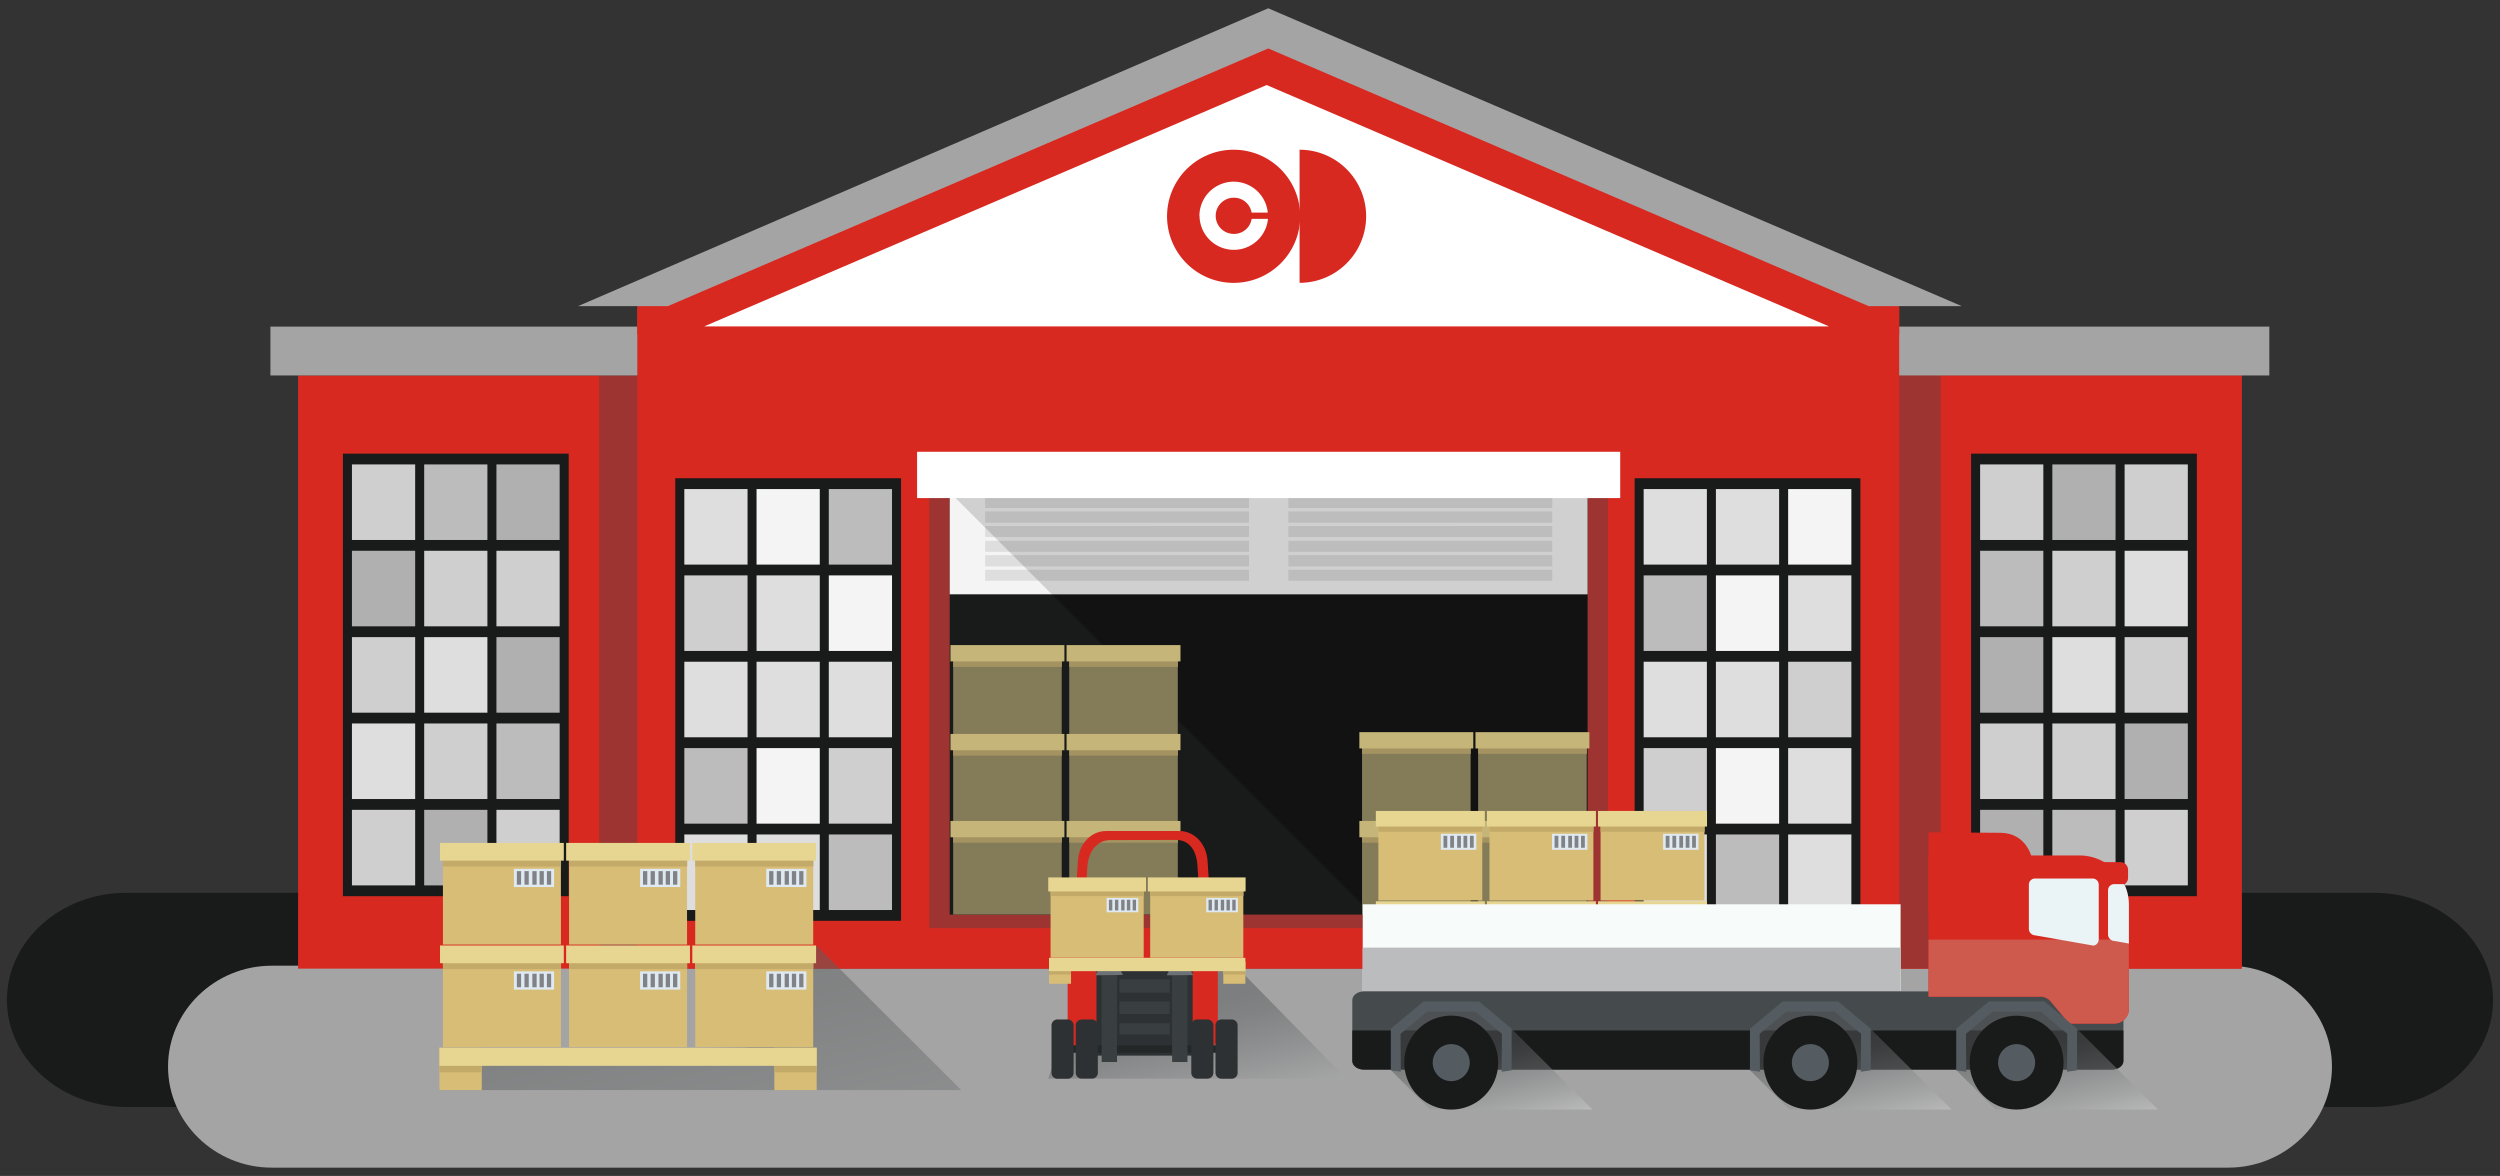
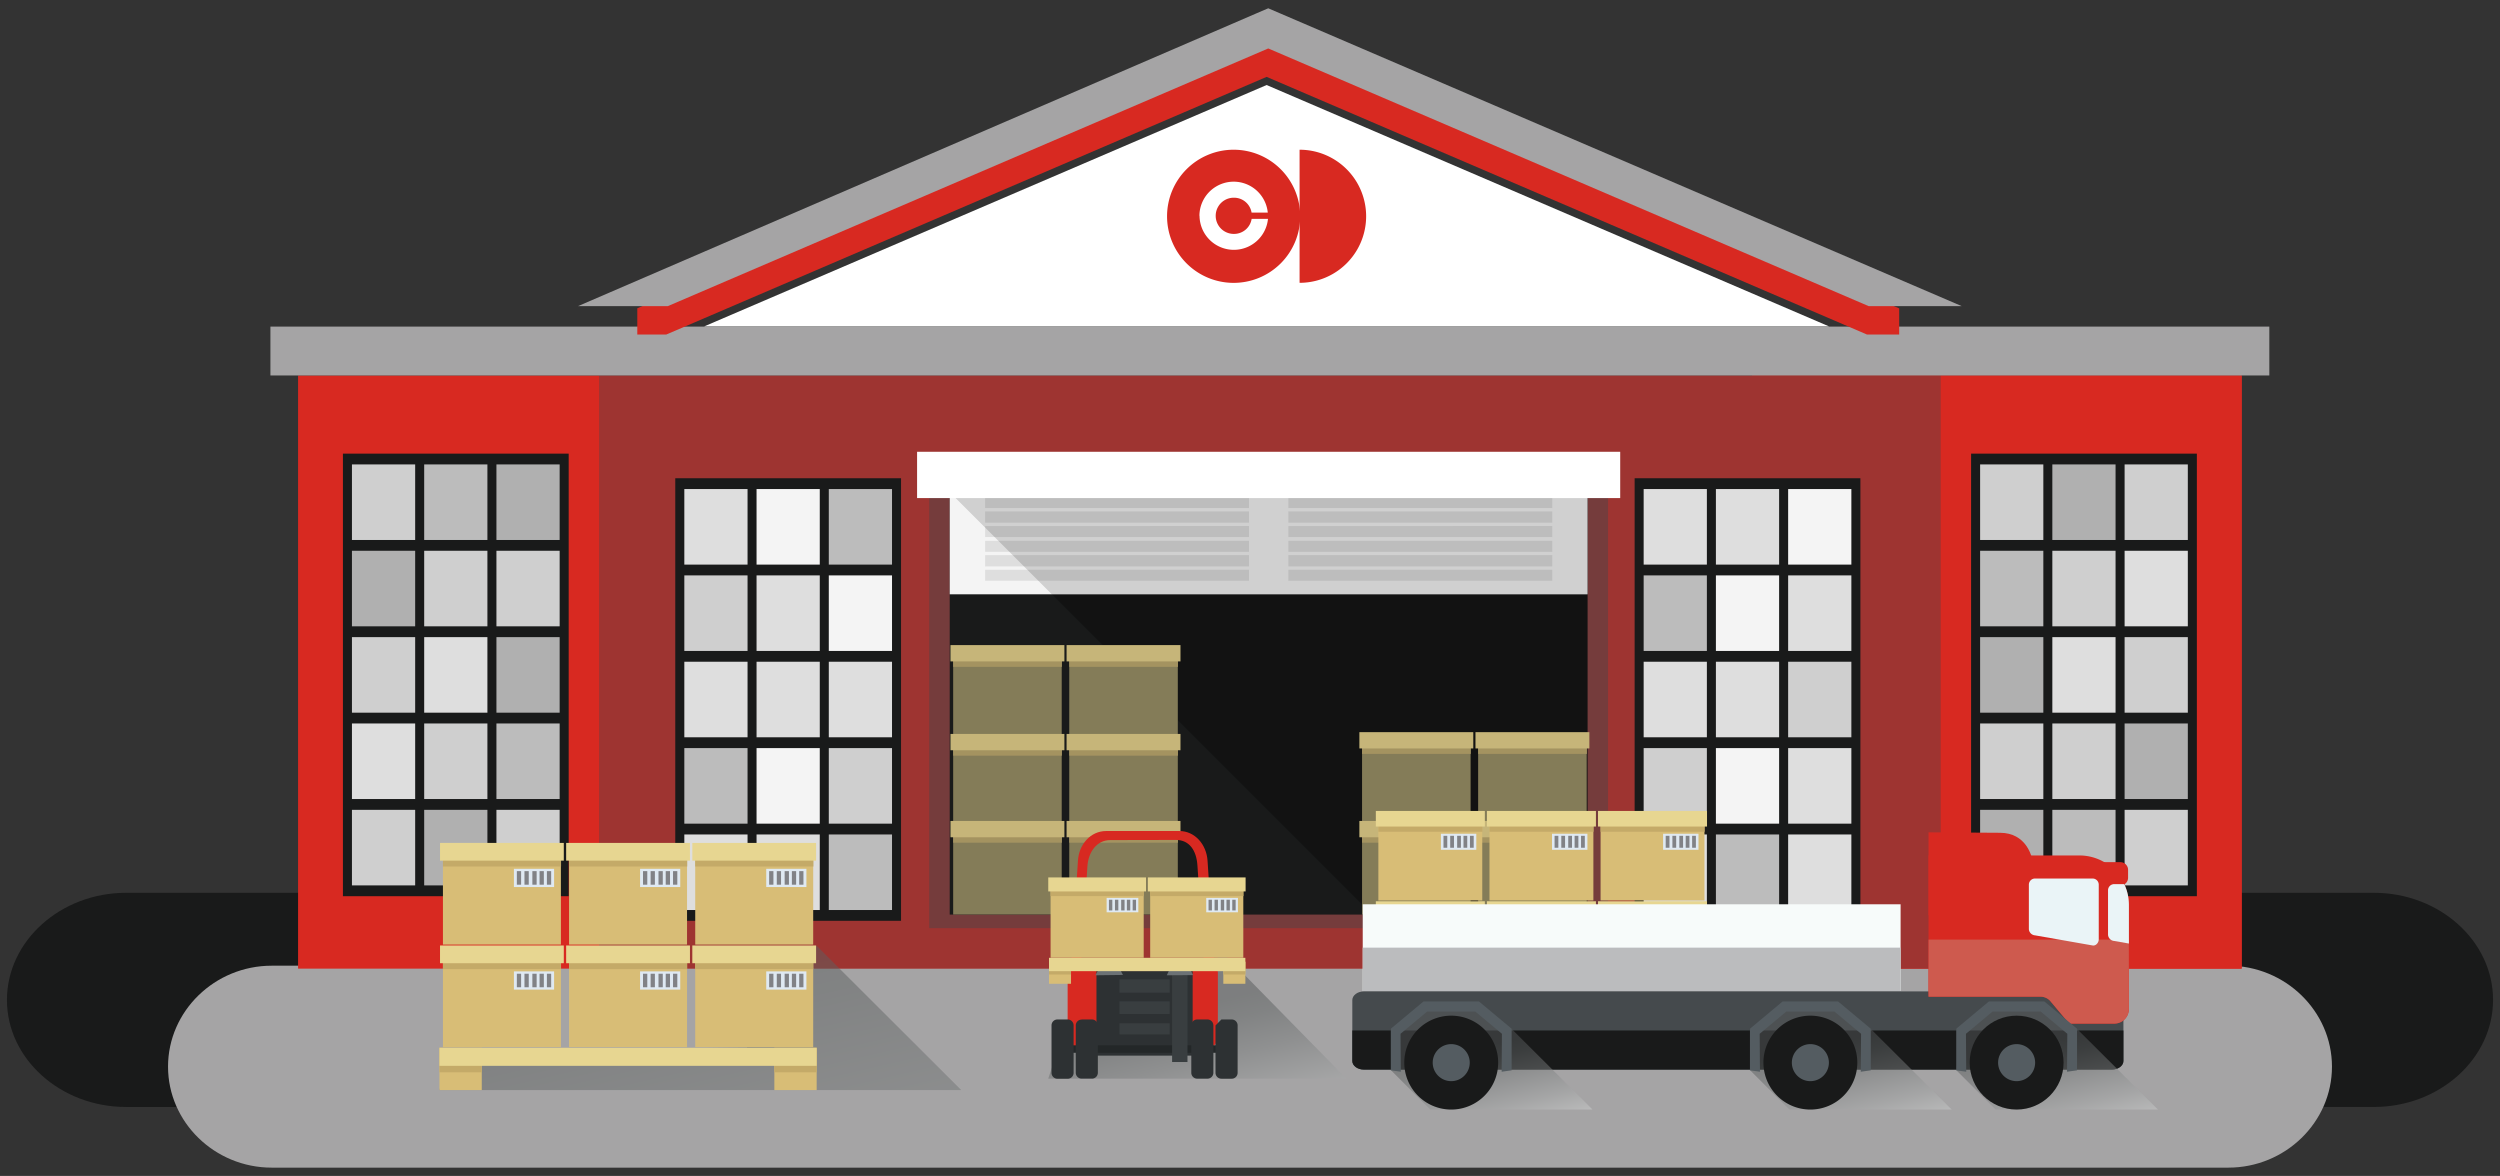
<svg xmlns="http://www.w3.org/2000/svg" xmlns:xlink="http://www.w3.org/1999/xlink" viewBox="0 0 1080 508">
  <rect x="0" y="0" width="1080" height="508" fill="#333333" stroke="none" />
  <defs>
    <style>.cls-1{isolation:isolate;}.cls-2,.cls-8{fill:#191a1a;}.cls-14,.cls-15,.cls-2,.cls-21,.cls-27,.cls-28,.cls-29,.cls-3,.cls-32,.cls-33,.cls-34,.cls-35,.cls-36,.cls-40,.cls-41,.cls-7,.cls-9{fill-rule:evenodd;}.cls-3,.cls-6{fill:#a5a4a5;}.cls-4,.cls-7{fill:#d82921;}.cls-5{fill:#154d57;}.cls-5,.cls-9{opacity:0.3;}.cls-21,.cls-32,.cls-34,.cls-35,.cls-36,.cls-5{mix-blend-mode:multiply;}.cls-10,.cls-14{fill:#dedede;}.cls-11{fill:#bcbcbc;}.cls-12{fill:#cfcfcf;}.cls-13{fill:#f4f4f4;}.cls-15{opacity:0.15;}.cls-16,.cls-41{fill:#fff;}.cls-17{fill:#847c58;}.cls-18{fill:#a49360;}.cls-19{fill:#c6b579;}.cls-20{fill:#b0b0b0;}.cls-21,.cls-32,.cls-34,.cls-35,.cls-36{opacity:0.5;}.cls-21{fill:url(#GradientFill_1);}.cls-22{fill:#d8bd76;}.cls-23{fill:#c4aa68;}.cls-24{fill:#e7d691;}.cls-25{fill:#dfe9f2;}.cls-26{fill:#818286;}.cls-27{fill:#454a4d;}.cls-28{fill:#ce5a4e;}.cls-29{fill:#eaf4f7;}.cls-30{fill:#f7fbfa;}.cls-31{fill:#bbbcbe;}.cls-32{fill:url(#GradientFill_1-2);}.cls-33{fill:#545c61;}.cls-34{fill:url(#GradientFill_1-3);}.cls-35{fill:url(#GradientFill_1-4);}.cls-36{fill:url(#GradientFill_1-5);}.cls-37{fill:#2d3133;}.cls-38{fill:#393e40;}.cls-39{fill:#232728;}.cls-40{fill:#6c7275;}</style>
    <linearGradient id="GradientFill_1" x1="285.95" y1="398.93" x2="370.92" y2="766.96" gradientUnits="userSpaceOnUse">
      <stop offset="0" stop-color="#555859" />
      <stop offset="0.12" stop-color="#5f6263" />
      <stop offset="0.31" stop-color="#7a7c7d" />
      <stop offset="0.57" stop-color="#a6a7a8" />
      <stop offset="0.87" stop-color="#e2e3e3" />
      <stop offset="1" stop-color="#fff" />
    </linearGradient>
    <linearGradient id="GradientFill_1-2" x1="794.81" y1="450.06" x2="806.55" y2="500.92" xlink:href="#GradientFill_1" />
    <linearGradient id="GradientFill_1-3" x1="640.11" y1="452.01" x2="650.95" y2="498.96" xlink:href="#GradientFill_1" />
    <linearGradient id="GradientFill_1-4" x1="883.91" y1="450.06" x2="895.66" y2="500.93" xlink:href="#GradientFill_1" />
    <linearGradient id="GradientFill_1-5" x1="510.17" y1="435.31" x2="528.11" y2="513.02" xlink:href="#GradientFill_1" />
  </defs>
  <g class="cls-1">
    <g id="Layer_1" data-name="Layer 1">
      <path class="cls-2" d="M54.46,385.69h971.07c28.31,0,51.47,20.82,51.47,46.26h0c0,25.44-23.16,46.26-51.47,46.26H54.46C26.16,478.22,3,457.4,3,432H3C3,406.51,26.16,385.69,54.46,385.69Z" />
      <path class="cls-3" d="M117.38,417.18H962.61c24.64,0,44.8,19.63,44.8,43.62h0c0,24-20.16,43.62-44.8,43.62H117.38c-24.63,0-44.79-19.63-44.79-43.62h0C72.59,436.81,92.75,417.18,117.38,417.18Z" />
      <rect class="cls-4" x="128.77" y="162.21" width="839.64" height="256.24" />
      <rect class="cls-4" x="756.9" y="162.21" width="211.5" height="256.24" />
      <rect class="cls-5" x="258.8" y="162.21" width="579.58" height="256.24" />
      <rect class="cls-6" x="116.82" y="141.09" width="863.53" height="21.11" />
-       <polygon class="cls-7" points="275.31 132.24 547.88 15.26 820.45 132.24 820.46 418.45 275.31 418.45 275.31 132.24" />
      <polygon class="cls-7" points="275.31 133.18 542.33 17.94 547.18 15.86 552.02 17.94 820.45 133.23 820.45 144.52 806.54 144.52 547.18 33.21 287.82 144.52 275.31 144.52 275.31 133.18" />
      <rect class="cls-5" x="401.42" y="206.6" width="293.26" height="194.37" />
      <rect class="cls-8" x="410.28" y="212.48" width="275.53" height="182.62" />
      <polygon class="cls-3" points="249.73 132.24 543.03 5.66 547.88 3.58 552.73 5.66 847.44 132.24 807.24 132.24 547.88 20.93 288.52 132.24 249.73 132.24" />
      <polygon class="cls-9" points="410.28 212.62 592.76 395.1 685.82 395.1 685.82 212.48 410.28 212.48 410.28 212.62" />
      <rect class="cls-8" x="706.16" y="206.6" width="97.53" height="191.19" />
      <rect class="cls-10" x="710.06" y="211.27" width="27.31" height="32.64" />
      <rect class="cls-11" x="710.06" y="248.57" width="27.31" height="32.64" />
      <rect class="cls-10" x="710.06" y="285.87" width="27.31" height="32.64" />
      <rect class="cls-12" x="710.06" y="323.18" width="27.31" height="32.64" />
      <rect class="cls-10" x="710.06" y="360.49" width="27.31" height="32.64" />
      <rect class="cls-10" x="741.27" y="211.27" width="27.31" height="32.64" />
      <rect class="cls-13" x="741.27" y="248.57" width="27.31" height="32.64" />
      <rect class="cls-10" x="741.27" y="285.87" width="27.31" height="32.64" />
      <rect class="cls-13" x="741.27" y="323.18" width="27.31" height="32.64" />
      <rect class="cls-11" x="741.27" y="360.49" width="27.31" height="32.64" />
      <rect class="cls-13" x="772.48" y="211.27" width="27.31" height="32.64" />
      <rect class="cls-10" x="772.48" y="248.57" width="27.31" height="32.64" />
      <rect class="cls-12" x="772.48" y="285.87" width="27.31" height="32.64" />
      <rect class="cls-10" x="772.48" y="323.18" width="27.31" height="32.64" />
      <rect class="cls-10" x="772.48" y="360.49" width="27.31" height="32.64" />
      <rect class="cls-13" x="410.28" y="212.48" width="275.53" height="44.26" />
      <path class="cls-14" d="M425.57,233.64h114v4.74h-114v-4.74Zm114,6.19v4.87h-114v-4.87Zm0,6.32v4.73h-114v-4.73Zm17-12.51h114v4.74h-114v-4.74Zm114,6.19v4.87h-114v-4.87Zm0,6.32v4.73h-114v-4.73Z" />
      <path class="cls-14" d="M425.57,214.74h114v4.74h-114v-4.74Zm114,6.19v4.87h-114v-4.87Zm0,6.31V232h-114v-4.74Zm17-12.5h114v4.74h-114v-4.74Zm114,6.19v4.87h-114v-4.87Zm0,6.31V232h-114v-4.74Z" />
      <polygon class="cls-15" points="410.28 212.62 454.4 256.74 685.82 256.74 685.82 212.48 410.28 212.48 410.28 212.62" />
      <rect class="cls-16" x="396.18" y="195.17" width="303.75" height="20" />
      <rect class="cls-8" x="291.72" y="206.6" width="97.53" height="191.19" />
      <rect class="cls-10" x="295.63" y="211.27" width="27.31" height="32.64" />
      <rect class="cls-12" x="295.63" y="248.57" width="27.31" height="32.64" />
      <rect class="cls-10" x="295.63" y="285.87" width="27.31" height="32.64" />
      <rect class="cls-11" x="295.63" y="323.18" width="27.31" height="32.64" />
      <rect class="cls-10" x="295.63" y="360.49" width="27.31" height="32.64" />
      <rect class="cls-13" x="326.83" y="211.27" width="27.31" height="32.64" />
      <rect class="cls-10" x="326.83" y="248.57" width="27.31" height="32.64" />
      <rect class="cls-10" x="326.83" y="285.87" width="27.31" height="32.64" />
      <rect class="cls-13" x="326.83" y="323.18" width="27.31" height="32.64" />
      <rect class="cls-10" x="326.83" y="360.49" width="27.31" height="32.64" />
      <rect class="cls-11" x="358.04" y="211.27" width="27.31" height="32.64" />
      <rect class="cls-13" x="358.04" y="248.57" width="27.31" height="32.64" />
      <rect class="cls-10" x="358.04" y="285.87" width="27.31" height="32.64" />
      <rect class="cls-12" x="358.04" y="323.18" width="27.31" height="32.64" />
      <rect class="cls-11" x="358.04" y="360.49" width="27.31" height="32.64" />
      <rect class="cls-17" x="461.92" y="279.31" width="46.89" height="39.79" />
      <rect class="cls-18" x="461.92" y="279.31" width="46.97" height="8.77" />
      <rect class="cls-19" x="460.76" y="278.68" width="49.21" height="7.05" />
      <rect class="cls-17" x="411.77" y="279.31" width="46.89" height="39.79" />
      <rect class="cls-18" x="411.77" y="279.31" width="46.97" height="8.77" />
      <rect class="cls-19" x="410.61" y="278.68" width="49.21" height="7.05" />
      <rect class="cls-17" x="461.92" y="317.68" width="46.89" height="39.78" />
      <rect class="cls-18" x="461.92" y="317.68" width="46.97" height="8.77" />
      <rect class="cls-19" x="460.76" y="317.06" width="49.21" height="7.05" />
      <rect class="cls-17" x="411.77" y="317.68" width="46.89" height="39.78" />
      <rect class="cls-18" x="411.77" y="317.68" width="46.97" height="8.77" />
      <rect class="cls-19" x="410.61" y="317.06" width="49.21" height="7.05" />
      <rect class="cls-17" x="461.92" y="355.28" width="46.89" height="39.79" />
      <rect class="cls-18" x="461.92" y="355.28" width="46.97" height="8.77" />
      <rect class="cls-19" x="460.76" y="354.65" width="49.21" height="7.05" />
      <rect class="cls-17" x="411.77" y="355.28" width="46.89" height="39.79" />
      <rect class="cls-18" x="411.77" y="355.28" width="46.97" height="8.77" />
      <rect class="cls-19" x="410.61" y="354.65" width="49.21" height="7.05" />
      <rect class="cls-8" x="851.51" y="195.97" width="97.53" height="191.19" />
      <rect class="cls-12" x="855.41" y="200.63" width="27.31" height="32.64" />
      <rect class="cls-11" x="855.41" y="237.93" width="27.31" height="32.64" />
      <rect class="cls-20" x="855.41" y="275.24" width="27.31" height="32.64" />
      <rect class="cls-12" x="855.41" y="312.54" width="27.31" height="32.64" />
      <rect class="cls-20" x="855.41" y="349.85" width="27.31" height="32.64" />
      <rect class="cls-20" x="886.61" y="200.63" width="27.31" height="32.64" />
      <rect class="cls-12" x="886.61" y="237.93" width="27.31" height="32.64" />
      <rect class="cls-10" x="886.61" y="275.24" width="27.31" height="32.64" />
      <rect class="cls-12" x="886.61" y="312.54" width="27.31" height="32.64" />
      <rect class="cls-11" x="886.61" y="349.85" width="27.31" height="32.64" />
      <rect class="cls-12" x="917.83" y="200.63" width="27.31" height="32.64" />
      <rect class="cls-10" x="917.83" y="237.93" width="27.31" height="32.64" />
      <rect class="cls-12" x="917.83" y="275.24" width="27.31" height="32.64" />
      <rect class="cls-20" x="917.83" y="312.54" width="27.31" height="32.64" />
      <rect class="cls-12" x="917.83" y="349.85" width="27.31" height="32.64" />
      <rect class="cls-8" x="148.14" y="195.97" width="97.53" height="191.19" />
      <rect class="cls-12" x="214.46" y="349.85" width="27.31" height="32.64" />
      <rect class="cls-11" x="214.46" y="312.54" width="27.31" height="32.64" />
      <rect class="cls-20" x="214.46" y="275.24" width="27.31" height="32.64" />
      <rect class="cls-12" x="214.46" y="237.93" width="27.31" height="32.64" />
      <rect class="cls-20" x="214.46" y="200.63" width="27.31" height="32.64" />
      <rect class="cls-20" x="183.25" y="349.85" width="27.31" height="32.64" />
      <rect class="cls-12" x="183.25" y="312.54" width="27.31" height="32.64" />
      <rect class="cls-10" x="183.25" y="275.24" width="27.31" height="32.64" />
      <rect class="cls-12" x="183.25" y="237.93" width="27.31" height="32.64" />
      <rect class="cls-11" x="183.25" y="200.63" width="27.31" height="32.64" />
      <rect class="cls-12" x="152.04" y="349.85" width="27.31" height="32.64" />
      <rect class="cls-10" x="152.04" y="312.54" width="27.31" height="32.64" />
      <rect class="cls-12" x="152.04" y="275.24" width="27.31" height="32.64" />
      <rect class="cls-20" x="152.04" y="237.93" width="27.31" height="32.64" />
      <rect class="cls-12" x="152.04" y="200.63" width="27.31" height="32.64" />
      <polygon class="cls-21" points="322.68 452.5 195.33 454.18 189.84 470.83 189.93 470.92 415.27 470.92 352.63 408.42 340.37 422.02 322.68 452.5" />
      <rect class="cls-22" x="189.84" y="452.64" width="18.28" height="18.28" />
      <rect class="cls-23" x="189.84" y="452.64" width="18.28" height="10.59" />
      <rect class="cls-22" x="334.52" y="452.64" width="18.28" height="18.28" />
      <rect class="cls-23" x="334.52" y="452.64" width="18.28" height="10.59" />
      <rect class="cls-24" x="189.84" y="452.64" width="162.96" height="7.8" />
      <rect class="cls-22" x="245.84" y="409.13" width="50.96" height="43.24" />
      <rect class="cls-23" x="245.84" y="409.13" width="51.04" height="9.54" />
      <rect class="cls-24" x="244.58" y="408.45" width="53.48" height="7.66" />
      <rect class="cls-25" x="276.51" y="419.64" width="17.36" height="7.87" />
      <rect class="cls-26" x="277.78" y="420.65" width="1.85" height="5.85" />
      <rect class="cls-26" x="281.07" y="420.65" width="1.84" height="5.85" />
      <rect class="cls-26" x="284.47" y="420.65" width="1.85" height="5.85" />
      <rect class="cls-26" x="287.59" y="420.65" width="1.85" height="5.85" />
      <rect class="cls-26" x="290.75" y="420.65" width="1.85" height="5.85" />
      <rect class="cls-22" x="300.34" y="409.13" width="50.96" height="43.24" />
      <rect class="cls-23" x="300.34" y="409.13" width="51.04" height="9.54" />
      <rect class="cls-24" x="299.08" y="408.45" width="53.47" height="7.66" />
      <rect class="cls-25" x="331.01" y="419.64" width="17.36" height="7.87" />
      <rect class="cls-26" x="332.27" y="420.65" width="1.85" height="5.85" />
      <rect class="cls-26" x="335.57" y="420.65" width="1.84" height="5.85" />
      <rect class="cls-26" x="338.97" y="420.65" width="1.85" height="5.85" />
      <rect class="cls-26" x="342.09" y="420.65" width="1.84" height="5.85" />
      <rect class="cls-26" x="345.25" y="420.65" width="1.84" height="5.85" />
      <rect class="cls-22" x="191.35" y="409.13" width="50.96" height="43.24" />
      <rect class="cls-23" x="191.34" y="409.13" width="51.04" height="9.54" />
      <rect class="cls-24" x="190.09" y="408.45" width="53.47" height="7.66" />
      <rect class="cls-25" x="222.01" y="419.64" width="17.36" height="7.87" />
      <rect class="cls-26" x="223.28" y="420.65" width="1.84" height="5.85" />
      <rect class="cls-26" x="226.57" y="420.65" width="1.85" height="5.85" />
      <rect class="cls-26" x="229.98" y="420.65" width="1.85" height="5.85" />
      <rect class="cls-26" x="233.09" y="420.65" width="1.85" height="5.85" />
      <rect class="cls-26" x="236.26" y="420.65" width="1.84" height="5.85" />
      <rect class="cls-22" x="245.84" y="364.81" width="50.96" height="43.24" />
      <rect class="cls-23" x="245.84" y="364.81" width="51.04" height="9.53" />
      <rect class="cls-24" x="244.58" y="364.14" width="53.48" height="7.66" />
      <rect class="cls-25" x="276.51" y="375.33" width="17.36" height="7.87" />
      <rect class="cls-26" x="277.78" y="376.33" width="1.85" height="5.86" />
      <rect class="cls-26" x="281.07" y="376.33" width="1.84" height="5.86" />
      <rect class="cls-26" x="284.47" y="376.33" width="1.85" height="5.86" />
      <rect class="cls-26" x="287.59" y="376.33" width="1.85" height="5.86" />
      <rect class="cls-26" x="290.75" y="376.33" width="1.85" height="5.86" />
      <rect class="cls-22" x="300.34" y="364.81" width="50.96" height="43.24" />
      <rect class="cls-23" x="300.34" y="364.81" width="51.04" height="9.53" />
      <rect class="cls-24" x="299.08" y="364.14" width="53.47" height="7.66" />
      <rect class="cls-25" x="331.01" y="375.33" width="17.36" height="7.87" />
      <rect class="cls-26" x="332.27" y="376.33" width="1.85" height="5.86" />
      <rect class="cls-26" x="335.57" y="376.33" width="1.84" height="5.86" />
      <rect class="cls-26" x="338.97" y="376.33" width="1.85" height="5.86" />
      <rect class="cls-26" x="342.09" y="376.33" width="1.84" height="5.86" />
      <rect class="cls-26" x="345.25" y="376.33" width="1.84" height="5.86" />
      <rect class="cls-22" x="191.35" y="364.81" width="50.96" height="43.24" />
      <rect class="cls-23" x="191.34" y="364.81" width="51.04" height="9.53" />
      <rect class="cls-24" x="190.09" y="364.14" width="53.47" height="7.66" />
      <rect class="cls-25" x="222.01" y="375.33" width="17.36" height="7.87" />
      <rect class="cls-26" x="223.28" y="376.33" width="1.84" height="5.86" />
      <rect class="cls-26" x="226.57" y="376.33" width="1.85" height="5.86" />
      <rect class="cls-26" x="229.98" y="376.33" width="1.85" height="5.86" />
      <rect class="cls-26" x="233.09" y="376.33" width="1.85" height="5.86" />
      <rect class="cls-26" x="236.26" y="376.33" width="1.84" height="5.86" />
      <rect class="cls-17" x="638.56" y="316.91" width="46.89" height="39.79" />
      <rect class="cls-18" x="638.56" y="316.91" width="46.97" height="8.77" />
      <rect class="cls-19" x="637.4" y="316.29" width="49.21" height="7.04" />
      <rect class="cls-17" x="588.41" y="316.91" width="46.89" height="39.79" />
      <rect class="cls-18" x="588.41" y="316.91" width="46.97" height="8.77" />
      <rect class="cls-19" x="587.25" y="316.29" width="49.21" height="7.04" />
      <rect class="cls-17" x="638.56" y="355.28" width="46.89" height="39.79" />
      <rect class="cls-18" x="638.56" y="355.28" width="46.97" height="8.77" />
      <rect class="cls-19" x="637.4" y="354.65" width="49.21" height="7.05" />
      <rect class="cls-17" x="588.41" y="355.28" width="46.89" height="39.79" />
      <rect class="cls-18" x="588.41" y="355.28" width="46.97" height="8.77" />
      <rect class="cls-19" x="587.25" y="354.65" width="49.21" height="7.05" />
      <rect class="cls-22" x="643.46" y="389.95" width="44.88" height="38.07" />
      <rect class="cls-23" x="643.46" y="389.95" width="44.95" height="8.39" />
      <rect class="cls-24" x="642.35" y="389.35" width="47.09" height="6.74" />
      <rect class="cls-25" x="670.47" y="399.21" width="15.29" height="6.94" />
      <rect class="cls-26" x="671.58" y="400.1" width="1.63" height="5.16" />
      <rect class="cls-26" x="674.48" y="400.1" width="1.63" height="5.16" />
      <rect class="cls-26" x="677.48" y="400.1" width="1.63" height="5.16" />
      <rect class="cls-26" x="680.23" y="400.1" width="1.63" height="5.16" />
-       <rect class="cls-26" x="683.01" y="400.1" width="1.63" height="5.16" />
      <rect class="cls-22" x="691.45" y="389.95" width="44.88" height="38.07" />
      <rect class="cls-23" x="691.45" y="389.95" width="44.95" height="8.39" />
      <rect class="cls-24" x="690.34" y="389.35" width="47.09" height="6.74" />
      <rect class="cls-25" x="718.46" y="399.21" width="15.29" height="6.94" />
      <rect class="cls-26" x="719.58" y="400.1" width="1.63" height="5.16" />
      <rect class="cls-26" x="722.48" y="400.1" width="1.63" height="5.16" />
      <rect class="cls-26" x="725.47" y="400.1" width="1.62" height="5.16" />
      <rect class="cls-26" x="728.22" y="400.1" width="1.62" height="5.16" />
      <rect class="cls-26" x="731" y="400.1" width="1.62" height="5.16" />
      <rect class="cls-22" x="595.46" y="389.95" width="44.88" height="38.07" />
      <rect class="cls-23" x="595.46" y="389.95" width="44.95" height="8.39" />
      <rect class="cls-24" x="594.36" y="389.35" width="47.09" height="6.74" />
      <rect class="cls-25" x="622.47" y="399.21" width="15.29" height="6.94" />
      <rect class="cls-26" x="623.59" y="400.1" width="1.63" height="5.16" />
      <rect class="cls-26" x="626.49" y="400.1" width="1.63" height="5.16" />
      <rect class="cls-26" x="629.49" y="400.1" width="1.62" height="5.16" />
      <rect class="cls-26" x="632.23" y="400.1" width="1.62" height="5.16" />
      <rect class="cls-26" x="635.02" y="400.1" width="1.62" height="5.16" />
      <rect class="cls-22" x="643.46" y="350.92" width="44.88" height="38.08" />
      <rect class="cls-23" x="643.46" y="350.92" width="44.95" height="8.4" />
      <rect class="cls-24" x="642.35" y="350.33" width="47.09" height="6.74" />
      <rect class="cls-25" x="670.47" y="360.18" width="15.29" height="6.93" />
      <rect class="cls-26" x="671.58" y="361.07" width="1.63" height="5.16" />
      <rect class="cls-26" x="674.48" y="361.07" width="1.63" height="5.16" />
      <rect class="cls-26" x="677.48" y="361.07" width="1.63" height="5.16" />
      <rect class="cls-26" x="680.23" y="361.07" width="1.63" height="5.16" />
      <rect class="cls-26" x="683.01" y="361.07" width="1.63" height="5.16" />
      <rect class="cls-22" x="691.45" y="350.92" width="44.88" height="38.08" />
      <rect class="cls-23" x="691.45" y="350.92" width="44.95" height="8.4" />
      <rect class="cls-24" x="690.34" y="350.33" width="47.09" height="6.74" />
      <rect class="cls-25" x="718.46" y="360.18" width="15.29" height="6.93" />
      <rect class="cls-26" x="719.58" y="361.07" width="1.63" height="5.16" />
      <rect class="cls-26" x="722.48" y="361.07" width="1.63" height="5.16" />
      <rect class="cls-26" x="725.47" y="361.07" width="1.62" height="5.16" />
      <rect class="cls-26" x="728.22" y="361.07" width="1.62" height="5.16" />
      <rect class="cls-26" x="731" y="361.07" width="1.62" height="5.16" />
      <rect class="cls-22" x="595.46" y="350.92" width="44.88" height="38.08" />
      <rect class="cls-23" x="595.46" y="350.92" width="44.95" height="8.4" />
      <rect class="cls-24" x="594.36" y="350.33" width="47.09" height="6.74" />
      <rect class="cls-25" x="622.47" y="360.18" width="15.29" height="6.93" />
      <rect class="cls-26" x="623.59" y="361.07" width="1.63" height="5.16" />
      <rect class="cls-26" x="626.49" y="361.07" width="1.63" height="5.16" />
      <rect class="cls-26" x="629.49" y="361.07" width="1.62" height="5.16" />
      <rect class="cls-26" x="632.23" y="361.07" width="1.62" height="5.16" />
      <rect class="cls-26" x="635.02" y="361.07" width="1.62" height="5.16" />
      <path class="cls-7" d="M833.13,359.57l30.94.19c10.87.06,14.49,9.54,14.49,16.45v2.52c0,9.15-12.41,16.63-27.59,16.63H833.13Z" />
      <path class="cls-27" d="M589.2,428.28H912.32c2.75,0,5,1.67,5,3.71v26.38c0,2-2.24,3.7-5,3.7H589.2c-2.74,0-5-1.67-5-3.7V432C584.21,430,586.46,428.28,589.2,428.28Z" />
      <path class="cls-2" d="M917.31,445.17v13.2c0,2-2.24,3.7-5,3.7H589.2c-2.74,0-5-1.67-5-3.7v-13.2Z" />
      <path class="cls-7" d="M919.66,420.94v15a6.27,6.27,0,0,1-6.24,6.25h-19.5l-8.27-9.84a5.75,5.75,0,0,0-4.34-1.79H833.13v-61h65.25a21.34,21.34,0,0,1,21.28,21.29Z" />
      <path class="cls-28" d="M919.66,420.94v15a6.27,6.27,0,0,1-6.24,6.25h-19.5l-8.27-9.84a5.75,5.75,0,0,0-4.34-1.79H833.13V405.9h86.53Z" />
      <path class="cls-7" d="M906.18,372.45H916a3.34,3.34,0,0,1,3.33,3.34v3.4a3.33,3.33,0,0,1-3.33,3.33h-9.86a3.34,3.34,0,0,1-3.33-3.33v-3.4A3.34,3.34,0,0,1,906.18,372.45Z" />
      <path class="cls-29" d="M879.17,379.52H904a2.66,2.66,0,0,1,2.66,2.65v23.61c0,1.46-1.22,2.91-2.66,2.66l-24.87-4.37a2.88,2.88,0,0,1-2.66-2.67V382.17A2.66,2.66,0,0,1,879.17,379.52Z" />
      <path class="cls-29" d="M913.3,381.94h4.39a21,21,0,0,1,2,8.92v16.75l-6.36-1.12a2.86,2.86,0,0,1-2.66-2.66V384.6A2.67,2.67,0,0,1,913.3,381.94Z" />
      <rect class="cls-30" x="588.7" y="390.65" width="232.36" height="37.45" />
      <rect class="cls-31" x="588.7" y="409.38" width="232.36" height="18.73" />
      <polygon class="cls-32" points="757.75 444.99 771.33 435.6 792.78 434.83 808.07 444.41 843.12 479.32 773.01 479.32 756.11 462.42 757.75 444.99" />
      <path class="cls-2" d="M782.08,438.77a20.28,20.28,0,1,1-20.28,20.28A20.27,20.27,0,0,1,782.08,438.77Z" />
      <path class="cls-33" d="M782.08,451.06a8,8,0,1,1-8,8A8,8,0,0,1,782.08,451.06Z" />
      <polygon class="cls-33" points="755.98 462.38 755.98 445.15 756.1 444.31 756.74 443.78 769.48 433.14 770.09 432.64 770.88 432.64 793.27 432.64 794.07 432.64 794.67 433.14 807.41 443.78 808.05 444.31 808.18 445.15 808.18 462.38 803.85 462.99 803.98 446.59 792.48 436.99 771.68 436.99 760.18 446.59 760.3 462.99 755.98 462.38" />
      <polygon class="cls-34" points="602.61 444.99 616.18 435.6 637.64 434.83 652.93 444.41 687.97 479.32 617.86 479.32 600.96 462.42 602.61 444.99" />
      <path class="cls-2" d="M626.93,438.77a20.28,20.28,0,1,1-20.28,20.28A20.28,20.28,0,0,1,626.93,438.77Z" />
      <path class="cls-33" d="M626.93,451.06a8,8,0,1,1-8,8A8,8,0,0,1,626.93,451.06Z" />
      <polygon class="cls-33" points="600.83 462.38 600.83 445.15 600.95 444.31 601.59 443.78 614.34 433.14 614.94 432.64 615.74 432.64 638.13 432.64 638.92 432.64 639.53 433.14 652.27 443.78 652.91 444.31 653.03 445.15 653.03 462.38 648.71 462.99 648.83 446.59 637.33 436.99 616.53 436.99 605.03 446.59 605.15 462.99 600.83 462.38" />
      <polygon class="cls-35" points="846.86 444.99 860.44 435.6 881.89 434.83 897.18 444.41 932.22 479.32 862.11 479.32 845.21 462.42 846.86 444.99" />
      <circle class="cls-8" cx="871.18" cy="459.05" r="20.28" />
      <path class="cls-33" d="M871.18,451.06a8,8,0,1,1-8,8A8,8,0,0,1,871.18,451.06Z" />
      <polygon class="cls-33" points="845.09 462.38 845.09 445.15 845.21 444.31 845.85 443.78 858.59 433.14 859.19 432.64 859.99 432.64 882.38 432.64 883.18 432.64 883.78 433.14 896.52 443.78 897.16 444.31 897.28 445.15 897.28 462.38 892.96 462.99 893.08 446.59 881.58 436.99 860.78 436.99 849.29 446.59 849.41 462.99 845.09 462.38" />
      <polygon class="cls-36" points="515.99 420.94 455.99 456.42 452.85 465.93 452.9 465.98 581.64 465.98 528.59 411.92 515.99 420.94" />
      <path class="cls-7" d="M477.85,359h31.64c6.69,0,11.72,5.8,12.17,12.84l4,60.64H461.73l3.94-60.64c.39-7.05,5.48-12.84,12.18-12.84Zm1.83,3.91c-5.84,0-9.51,5.1-9.92,11.37L466.33,427l54.53.15-3.58-53.38c-.42-6.27-3.41-10.92-9.25-10.92Z" />
      <rect class="cls-4" x="461.22" y="415.6" width="64.9" height="37.07" rx="4.52" />
      <rect class="cls-37" x="473.67" y="419.49" width="41.56" height="36.54" />
      <rect class="cls-38" x="483.62" y="442.06" width="21.67" height="4.8" />
      <rect class="cls-39" x="459.06" y="451.58" width="70.79" height="3.22" />
      <rect class="cls-22" x="496.88" y="379.59" width="40.23" height="34.14" />
      <rect class="cls-23" x="496.88" y="379.59" width="40.3" height="7.53" />
      <rect class="cls-24" x="495.88" y="379.05" width="42.22" height="6.05" />
      <rect class="cls-25" x="521.09" y="387.89" width="13.7" height="6.22" />
      <rect class="cls-26" x="522.09" y="388.69" width="1.46" height="4.62" />
      <rect class="cls-26" x="524.69" y="388.69" width="1.46" height="4.62" />
      <rect class="cls-26" x="527.38" y="388.69" width="1.46" height="4.62" />
      <rect class="cls-26" x="529.84" y="388.69" width="1.46" height="4.62" />
      <rect class="cls-26" x="532.34" y="388.69" width="1.46" height="4.62" />
      <rect class="cls-22" x="453.85" y="379.59" width="40.23" height="34.14" />
      <rect class="cls-23" x="453.85" y="379.59" width="40.3" height="7.53" />
      <rect class="cls-24" x="452.85" y="379.05" width="42.22" height="6.05" />
      <rect class="cls-25" x="478.06" y="387.89" width="13.7" height="6.22" />
      <rect class="cls-26" x="479.06" y="388.69" width="1.46" height="4.62" />
      <rect class="cls-26" x="481.66" y="388.69" width="1.46" height="4.62" />
      <rect class="cls-26" x="484.35" y="388.69" width="1.46" height="4.62" />
      <rect class="cls-26" x="486.81" y="388.69" width="1.46" height="4.62" />
      <rect class="cls-26" x="489.31" y="388.69" width="1.46" height="4.62" />
-       <rect class="cls-38" x="475.92" y="416.37" width="6.64" height="42.42" />
      <rect class="cls-38" x="506.35" y="416.37" width="6.64" height="42.42" />
      <path class="cls-37" d="M456.81,440.41h4.45A2.55,2.55,0,0,1,463.8,443v20.47a2.55,2.55,0,0,1-2.55,2.55h-4.44a2.55,2.55,0,0,1-2.55-2.55V443A2.54,2.54,0,0,1,456.81,440.41Z" />
      <path class="cls-37" d="M467.27,440.41h4.45a2.55,2.55,0,0,1,2.55,2.55v20.47a2.54,2.54,0,0,1-2.54,2.54h-4.45a2.55,2.55,0,0,1-2.55-2.55V443a2.54,2.54,0,0,1,2.54-2.54Z" />
      <path class="cls-37" d="M517.19,440.41h4.44a2.55,2.55,0,0,1,2.55,2.55v20.47a2.55,2.55,0,0,1-2.55,2.55h-4.45a2.54,2.54,0,0,1-2.54-2.54V443A2.55,2.55,0,0,1,517.19,440.41Z" />
-       <path class="cls-37" d="M527.65,440.41h4.45a2.55,2.55,0,0,1,2.55,2.55v20.47A2.54,2.54,0,0,1,532.1,466h-4.45a2.55,2.55,0,0,1-2.55-2.55V443A2.54,2.54,0,0,1,527.65,440.41Z" />
+       <path class="cls-37" d="M527.65,440.41h4.45a2.55,2.55,0,0,1,2.55,2.55v20.47A2.54,2.54,0,0,1,532.1,466h-4.45a2.55,2.55,0,0,1-2.55-2.55V443Z" />
      <rect class="cls-38" x="483.62" y="432.59" width="21.67" height="5.45" />
      <rect class="cls-38" x="483.62" y="423.12" width="21.67" height="5.71" />
      <polygon class="cls-40" points="475.92 416.37 482.56 416.37 485.12 421.17 473.2 421.32 475.92 416.37" />
      <polygon class="cls-40" points="506.35 416.37 512.99 416.37 515.44 421.24 504.06 421.32 506.35 416.37" />
      <rect class="cls-22" x="453.17" y="415.48" width="9.51" height="9.51" />
      <rect class="cls-23" x="453.17" y="415.48" width="9.51" height="5.51" />
      <rect class="cls-22" x="528.48" y="415.48" width="9.52" height="9.51" />
      <rect class="cls-23" x="528.48" y="415.48" width="9.52" height="5.51" />
      <rect class="cls-24" x="453.17" y="413.78" width="84.82" height="5.76" />
      <polygon class="cls-41" points="304.22 141 547.18 36.73 790.13 141 304.22 141" />
      <path class="cls-4" d="M561.69,93.43a28.76,28.76,0,1,1-28.76-28.75,28.76,28.76,0,0,1,28.76,28.75" />
      <path class="cls-4" d="M561.42,122.18a28.75,28.75,0,0,0,0-57.5Z" />
      <path class="cls-16" d="M518.15,93.23a14.8,14.8,0,0,1,29.53-1.38h-7A7.68,7.68,0,0,0,533,85.41a7.82,7.82,0,0,0,0,15.64,7.69,7.69,0,0,0,7.71-6.51h7.06a14.82,14.82,0,0,1-29.57-1.31" />
    </g>
  </g>
</svg>